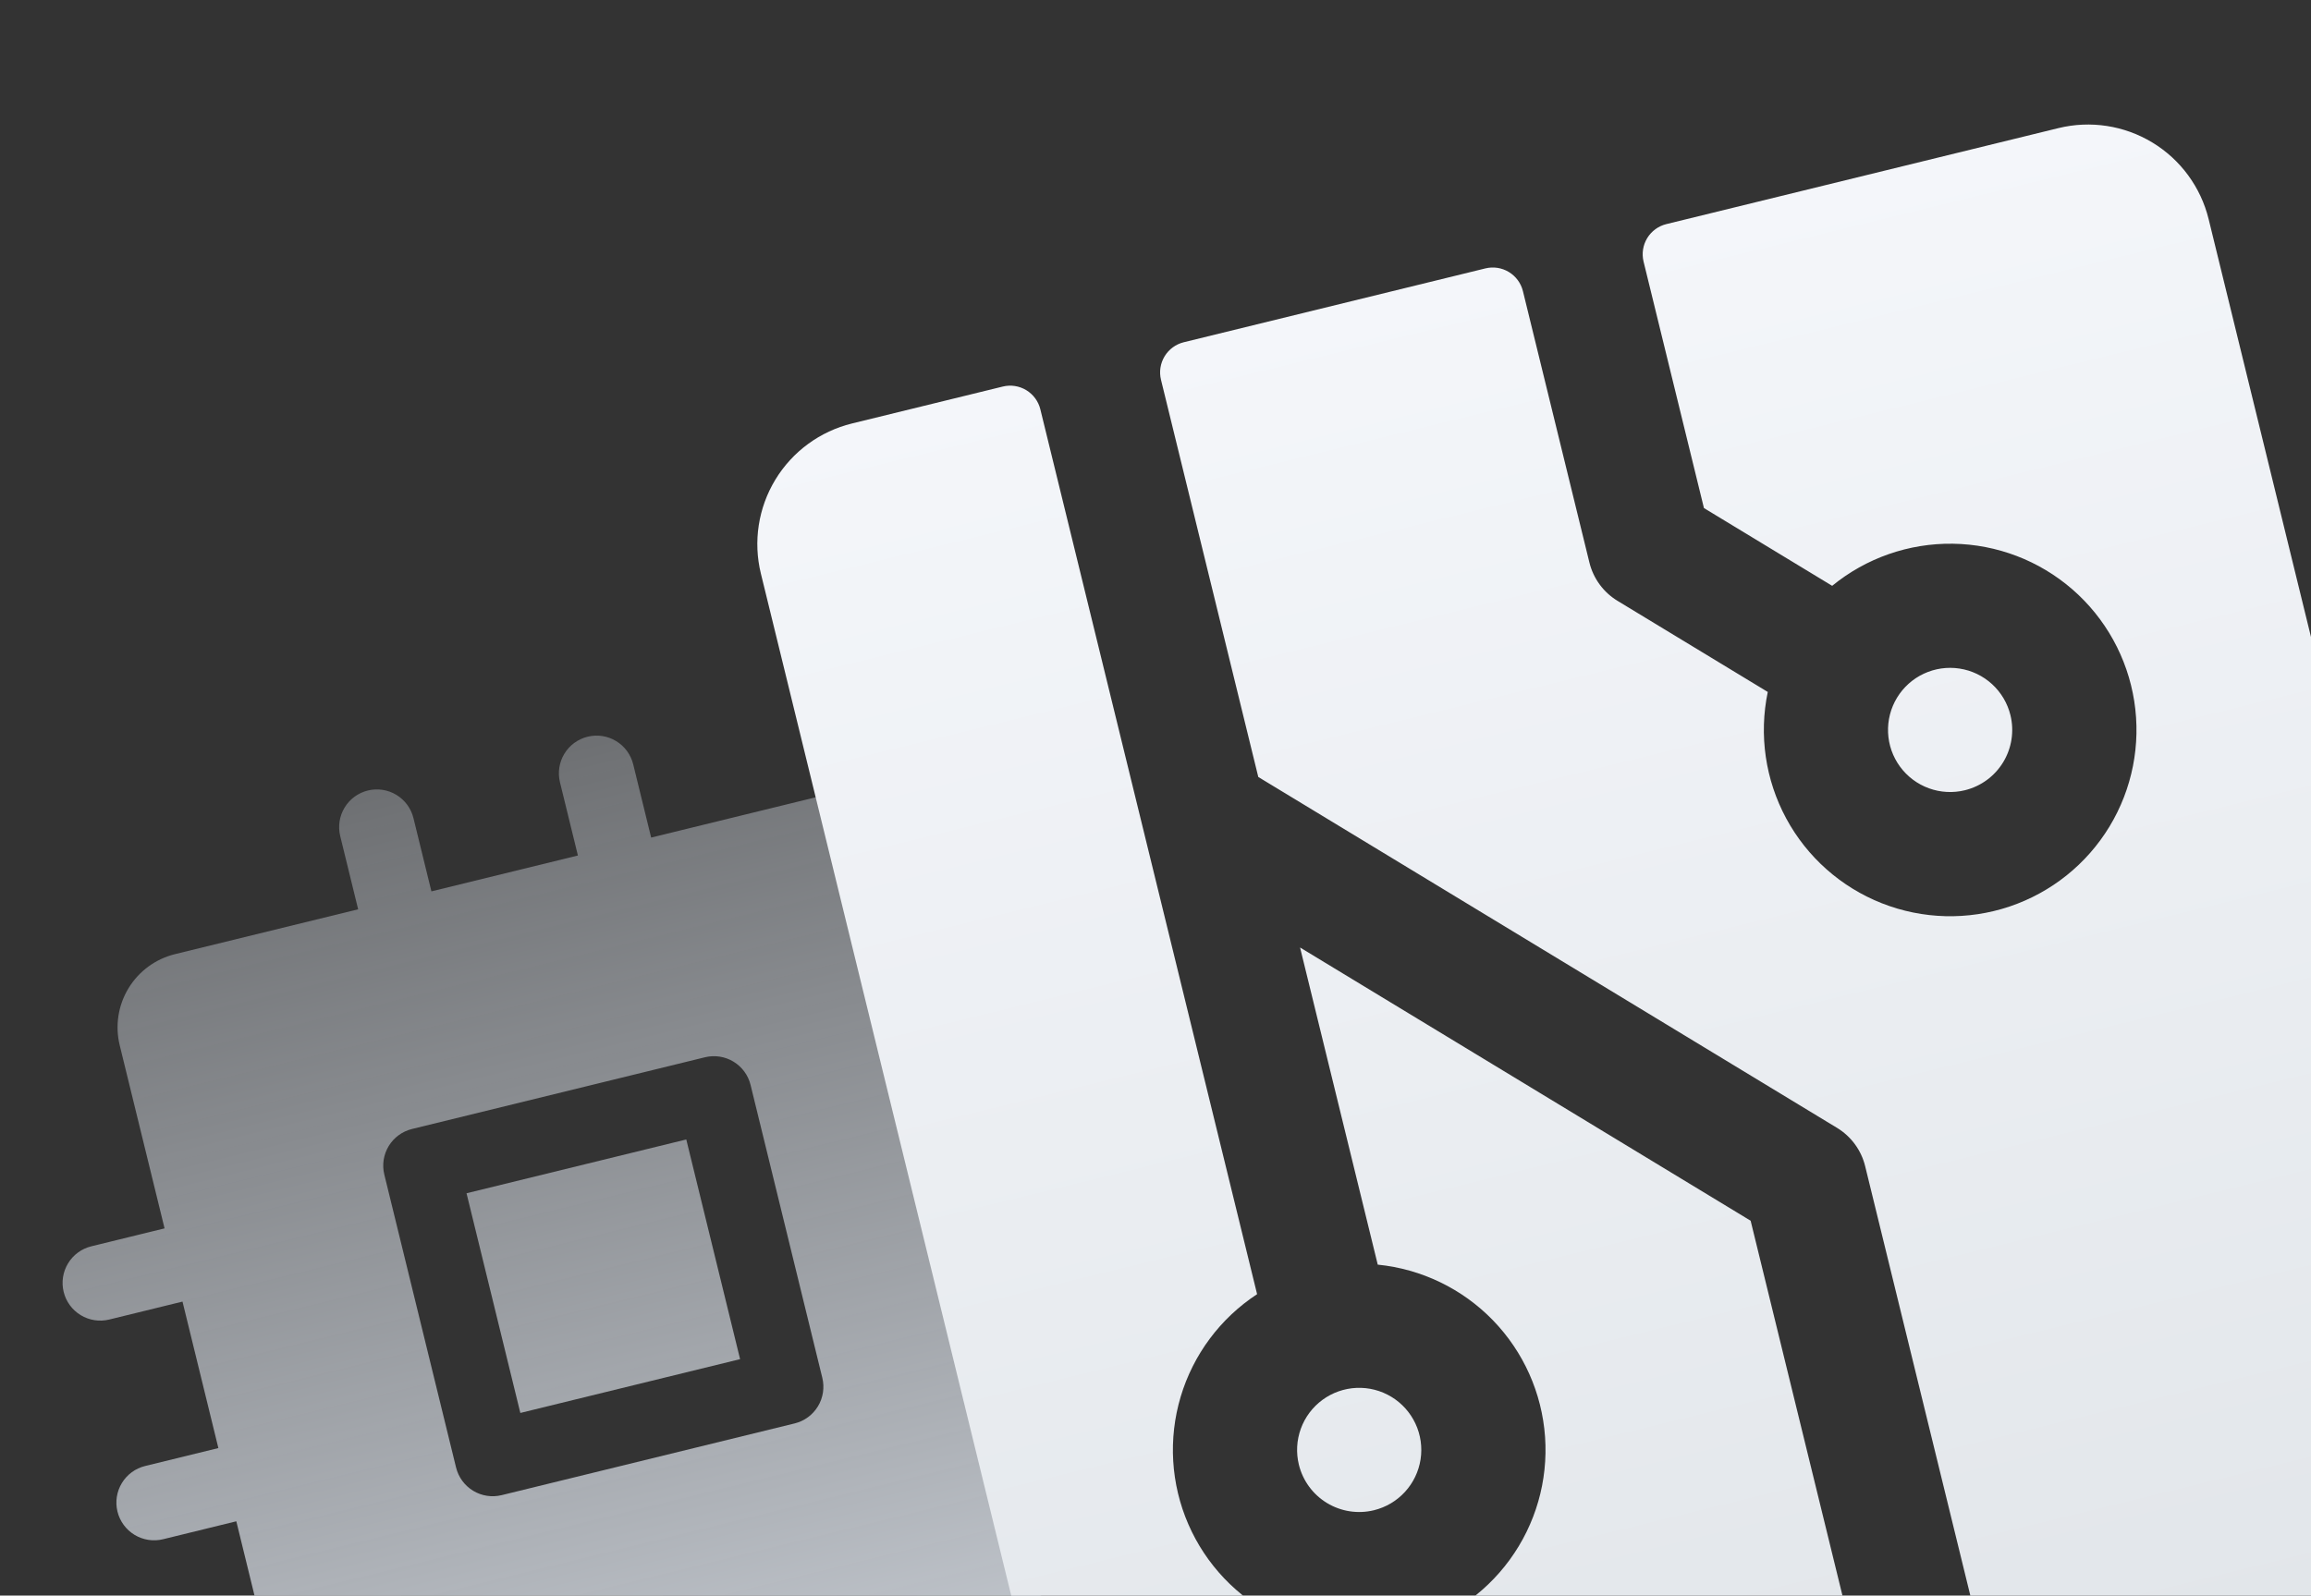
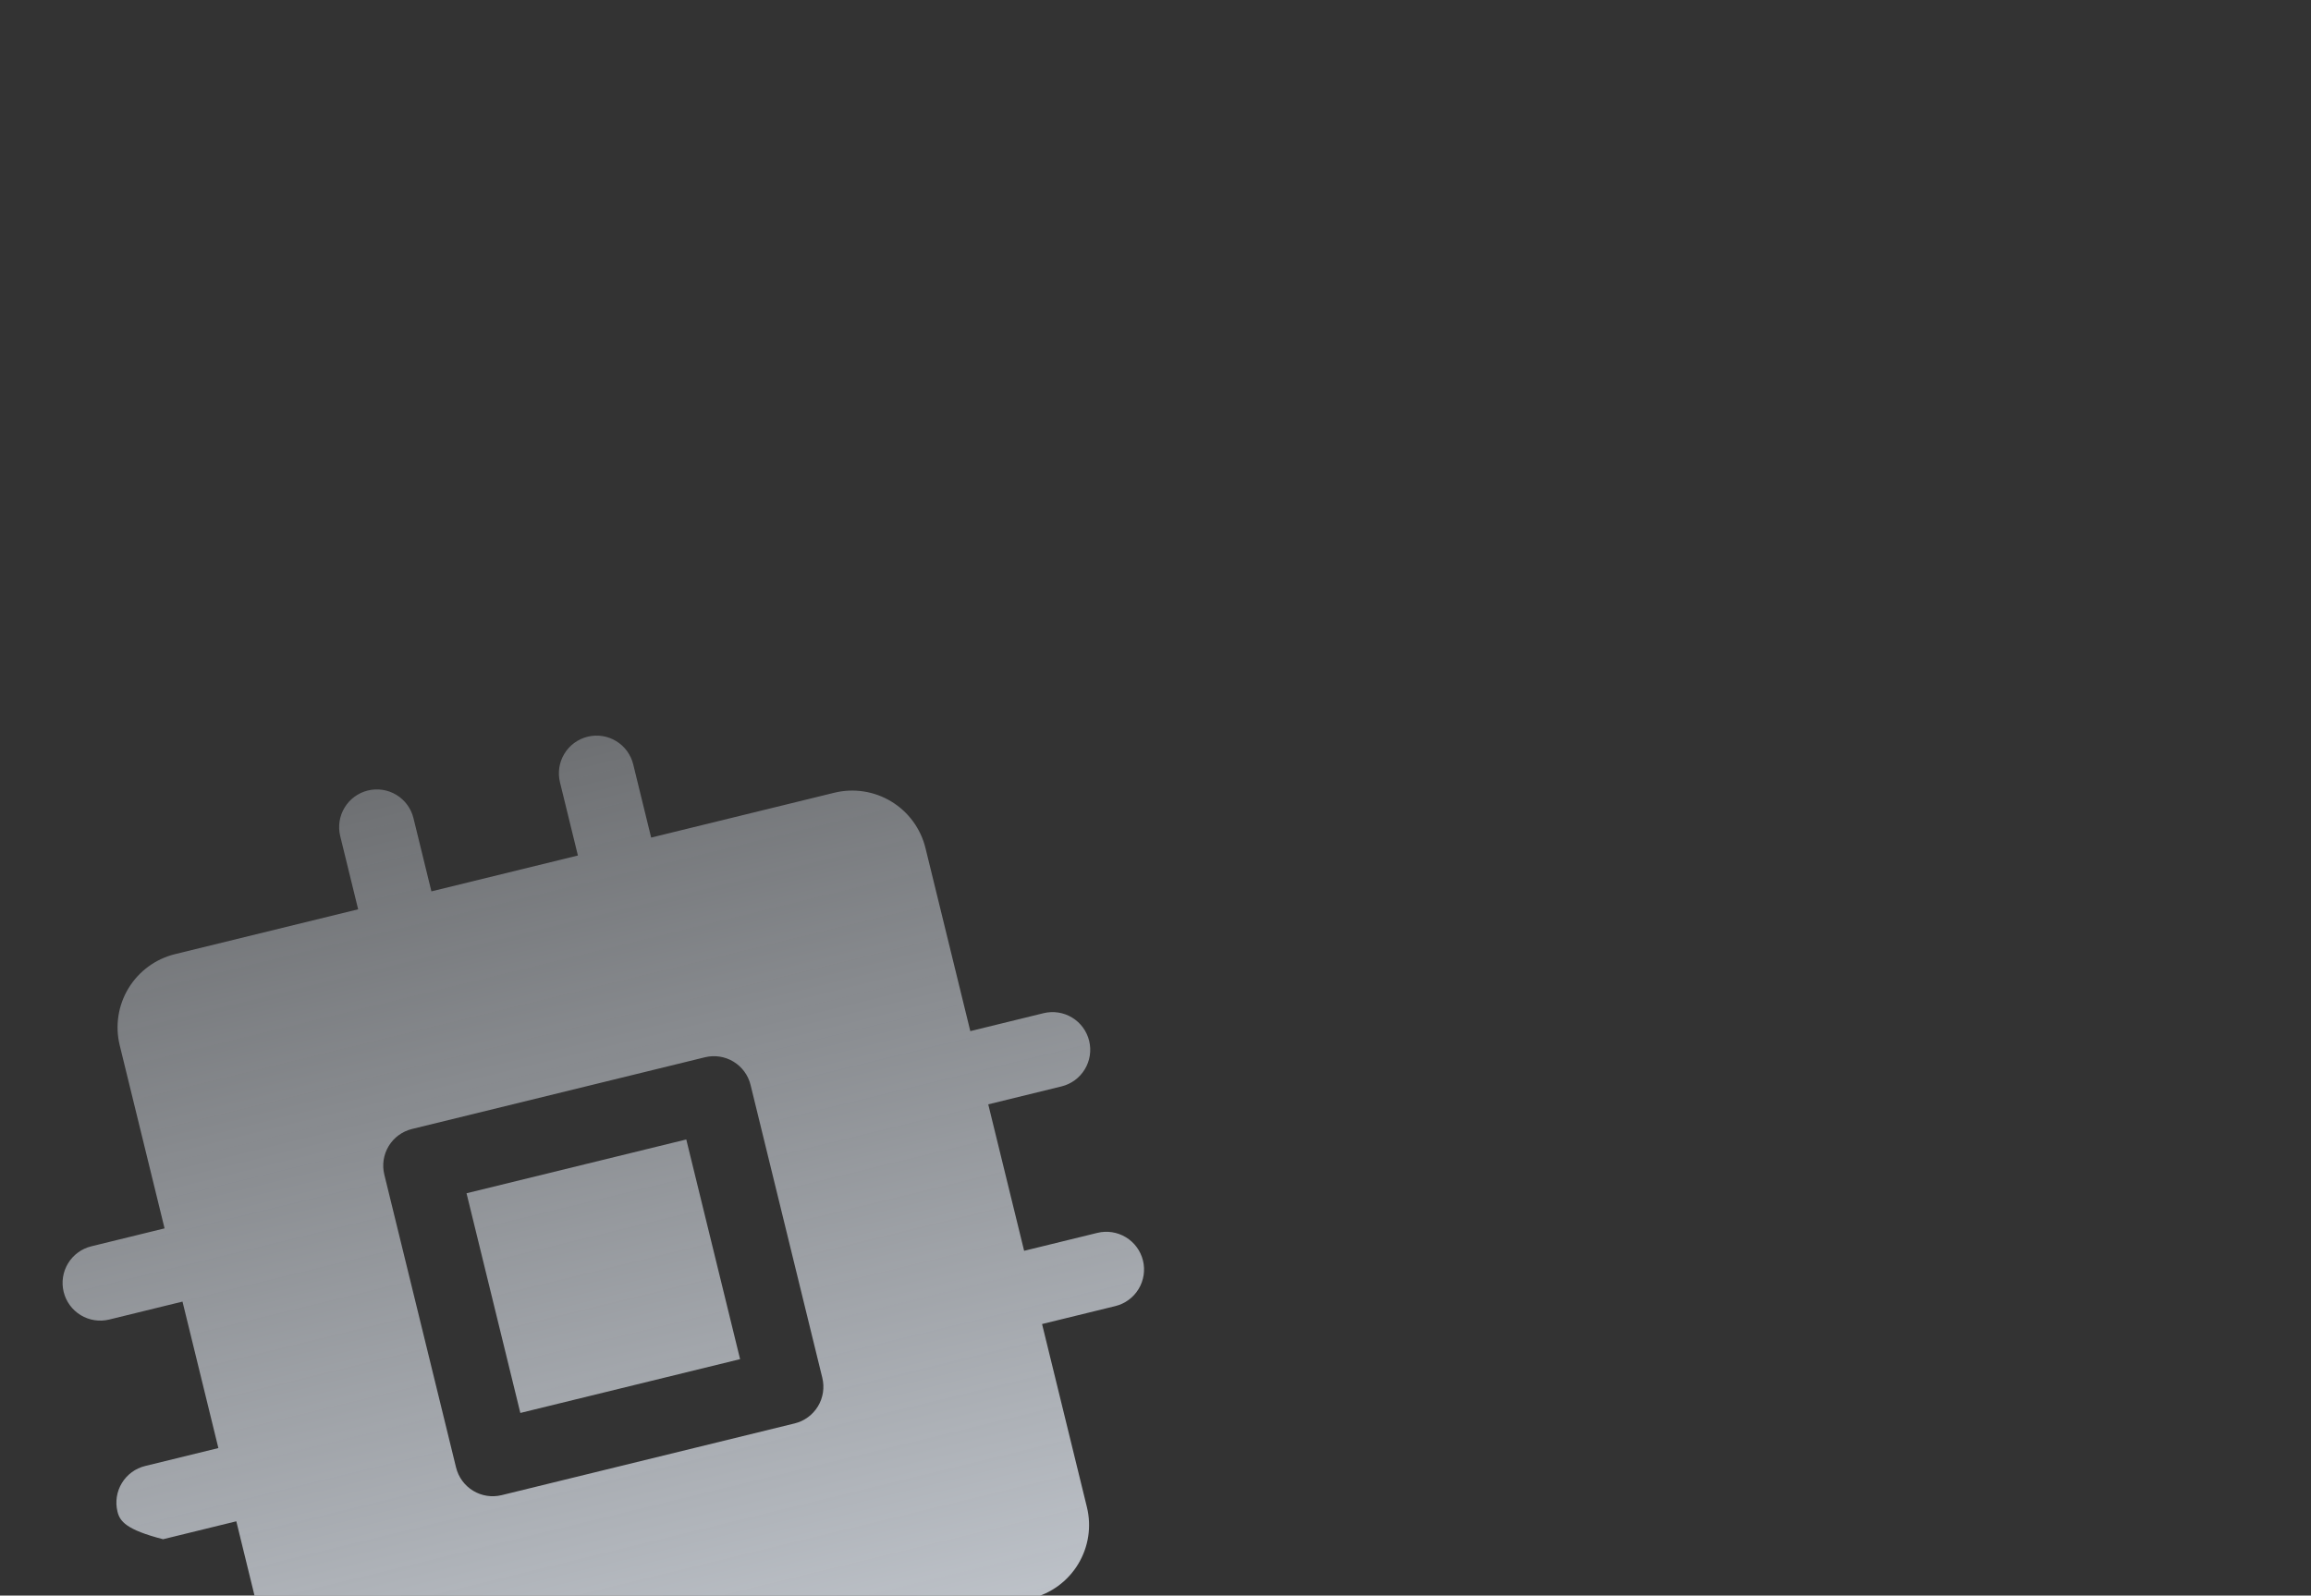
<svg xmlns="http://www.w3.org/2000/svg" width="320" height="221" viewBox="0 0 320 221" fill="none">
  <rect x="0" y="0" width="320" height="221" fill="#333333" stroke="none" />
  <g clip-path="url(#clip0_65_156)">
-     <path d="M64.6 165.274L95.028 157.823L102.479 188.251L72.051 195.702L64.6 165.274ZM158.265 174.59C158.594 175.935 158.376 177.356 157.657 178.54C156.939 179.724 155.78 180.574 154.435 180.903L144.292 183.387L150.502 208.744C151.161 211.434 150.724 214.275 149.287 216.643C147.851 219.011 145.533 220.712 142.843 221.37L117.486 227.58L119.97 237.723C120.299 239.068 120.081 240.488 119.363 241.672C118.644 242.856 117.485 243.707 116.14 244.036C114.795 244.365 113.375 244.147 112.191 243.429C111.007 242.711 110.156 241.552 109.827 240.206L107.343 230.064L87.058 235.031L89.542 245.174C89.871 246.519 89.653 247.94 88.934 249.124C88.216 250.308 87.057 251.158 85.712 251.487C84.367 251.817 82.946 251.598 81.762 250.88C80.578 250.162 79.728 249.003 79.399 247.658L76.915 237.515L51.558 243.725C48.868 244.383 46.026 243.946 43.659 242.51C41.291 241.074 39.59 238.756 38.932 236.066L32.722 210.709L22.579 213.193C21.234 213.522 19.814 213.303 18.63 212.585C17.446 211.867 16.595 210.708 16.266 209.363C15.937 208.018 16.155 206.597 16.873 205.413C17.591 204.229 18.75 203.379 20.096 203.05L30.238 200.566L25.271 180.28L15.128 182.764C13.783 183.094 12.362 182.875 11.178 182.157C9.994 181.439 9.144 180.28 8.815 178.935C8.485 177.59 8.704 176.169 9.422 174.985C10.14 173.801 11.299 172.951 12.644 172.622L22.787 170.138L16.577 144.781C15.919 142.091 16.355 139.249 17.792 136.881C19.228 134.513 21.546 132.813 24.236 132.154L49.593 125.945L47.109 115.802C46.78 114.457 46.998 113.036 47.717 111.852C48.435 110.668 49.594 109.818 50.939 109.489C52.284 109.159 53.705 109.378 54.889 110.096C56.073 110.814 56.923 111.973 57.252 113.318L59.736 123.461L80.022 118.493L77.538 108.351C77.208 107.006 77.427 105.585 78.145 104.401C78.863 103.217 80.022 102.367 81.367 102.037C82.712 101.708 84.133 101.926 85.317 102.645C86.501 103.363 87.351 104.522 87.68 105.867L90.164 116.01L115.521 109.8C118.211 109.141 121.053 109.578 123.421 111.015C125.789 112.451 127.489 114.769 128.148 117.459L134.357 142.816L144.5 140.332C145.845 140.003 147.266 140.221 148.45 140.939C149.634 141.658 150.484 142.817 150.813 144.162C151.143 145.507 150.924 146.927 150.206 148.111C149.488 149.295 148.329 150.146 146.984 150.475L136.841 152.959L141.809 173.244L151.951 170.76C153.296 170.431 154.717 170.65 155.901 171.368C157.085 172.086 157.935 173.245 158.265 174.59ZM103.929 150.267C103.6 148.922 102.749 147.763 101.565 147.045C100.381 146.327 98.961 146.109 97.616 146.438L57.045 156.373C55.7 156.702 54.541 157.553 53.822 158.737C53.104 159.921 52.886 161.341 53.215 162.686L63.15 203.257C63.48 204.602 64.33 205.761 65.514 206.48C66.698 207.198 68.119 207.416 69.464 207.087L110.035 197.152C111.38 196.822 112.539 195.972 113.257 194.788C113.975 193.604 114.193 192.183 113.864 190.838L103.929 150.267Z" fill="url(#paint0_linear_65_156)" />
+     <path d="M64.6 165.274L95.028 157.823L102.479 188.251L72.051 195.702L64.6 165.274ZM158.265 174.59C158.594 175.935 158.376 177.356 157.657 178.54C156.939 179.724 155.78 180.574 154.435 180.903L144.292 183.387L150.502 208.744C151.161 211.434 150.724 214.275 149.287 216.643C147.851 219.011 145.533 220.712 142.843 221.37L117.486 227.58L119.97 237.723C120.299 239.068 120.081 240.488 119.363 241.672C118.644 242.856 117.485 243.707 116.14 244.036C114.795 244.365 113.375 244.147 112.191 243.429C111.007 242.711 110.156 241.552 109.827 240.206L107.343 230.064L87.058 235.031L89.542 245.174C89.871 246.519 89.653 247.94 88.934 249.124C88.216 250.308 87.057 251.158 85.712 251.487C84.367 251.817 82.946 251.598 81.762 250.88C80.578 250.162 79.728 249.003 79.399 247.658L76.915 237.515L51.558 243.725C48.868 244.383 46.026 243.946 43.659 242.51C41.291 241.074 39.59 238.756 38.932 236.066L32.722 210.709L22.579 213.193C17.446 211.867 16.595 210.708 16.266 209.363C15.937 208.018 16.155 206.597 16.873 205.413C17.591 204.229 18.75 203.379 20.096 203.05L30.238 200.566L25.271 180.28L15.128 182.764C13.783 183.094 12.362 182.875 11.178 182.157C9.994 181.439 9.144 180.28 8.815 178.935C8.485 177.59 8.704 176.169 9.422 174.985C10.14 173.801 11.299 172.951 12.644 172.622L22.787 170.138L16.577 144.781C15.919 142.091 16.355 139.249 17.792 136.881C19.228 134.513 21.546 132.813 24.236 132.154L49.593 125.945L47.109 115.802C46.78 114.457 46.998 113.036 47.717 111.852C48.435 110.668 49.594 109.818 50.939 109.489C52.284 109.159 53.705 109.378 54.889 110.096C56.073 110.814 56.923 111.973 57.252 113.318L59.736 123.461L80.022 118.493L77.538 108.351C77.208 107.006 77.427 105.585 78.145 104.401C78.863 103.217 80.022 102.367 81.367 102.037C82.712 101.708 84.133 101.926 85.317 102.645C86.501 103.363 87.351 104.522 87.68 105.867L90.164 116.01L115.521 109.8C118.211 109.141 121.053 109.578 123.421 111.015C125.789 112.451 127.489 114.769 128.148 117.459L134.357 142.816L144.5 140.332C145.845 140.003 147.266 140.221 148.45 140.939C149.634 141.658 150.484 142.817 150.813 144.162C151.143 145.507 150.924 146.927 150.206 148.111C149.488 149.295 148.329 150.146 146.984 150.475L136.841 152.959L141.809 173.244L151.951 170.76C153.296 170.431 154.717 170.65 155.901 171.368C157.085 172.086 157.935 173.245 158.265 174.59ZM103.929 150.267C103.6 148.922 102.749 147.763 101.565 147.045C100.381 146.327 98.961 146.109 97.616 146.438L57.045 156.373C55.7 156.702 54.541 157.553 53.822 158.737C53.104 159.921 52.886 161.341 53.215 162.686L63.15 203.257C63.48 204.602 64.33 205.761 65.514 206.48C66.698 207.198 68.119 207.416 69.464 207.087L110.035 197.152C111.38 196.822 112.539 195.972 113.257 194.788C113.975 193.604 114.193 192.183 113.864 190.838L103.929 150.267Z" fill="url(#paint0_linear_65_156)" />
  </g>
-   <path d="M180.017 131.234L242.407 169.078L257.926 232.445C258.197 233.552 258.017 234.722 257.425 235.697C256.834 236.672 255.88 237.372 254.772 237.644L167.067 259.122C162.636 260.207 157.956 259.488 154.056 257.122C150.156 254.756 147.355 250.938 146.27 246.507L105.359 79.451C104.274 75.02 104.994 70.34 107.359 66.44C109.725 62.54 113.543 59.739 117.974 58.654L138.856 53.54C139.963 53.269 141.134 53.449 142.109 54.04C143.084 54.632 143.784 55.586 144.055 56.694L174.068 179.251C168.978 182.586 165.23 187.613 163.488 193.445C161.746 199.276 162.121 205.535 164.547 211.116C166.973 216.698 171.295 221.241 176.747 223.945C182.2 226.648 188.432 227.337 194.344 225.889C200.255 224.441 205.464 220.951 209.05 216.034C212.637 211.117 214.37 205.091 213.942 199.02C213.515 192.949 210.956 187.224 206.716 182.858C202.476 178.492 196.83 175.765 190.774 175.16L180.017 131.234ZM190.251 209.176C191.903 208.771 193.398 207.886 194.547 206.631C195.695 205.377 196.446 203.811 196.705 202.129C196.963 200.448 196.717 198.728 195.998 197.187C195.279 195.646 194.119 194.352 192.665 193.47C191.211 192.588 189.528 192.157 187.828 192.231C186.129 192.306 184.49 192.883 183.119 193.889C181.747 194.895 180.705 196.285 180.124 197.883C179.542 199.481 179.448 201.216 179.852 202.868C180.395 205.084 181.795 206.993 183.745 208.176C185.695 209.358 188.035 209.718 190.251 209.176ZM278.382 99.055C277.977 97.403 277.092 95.908 275.838 94.759C274.584 93.61 273.017 92.859 271.336 92.601C269.655 92.342 267.935 92.588 266.393 93.307C264.852 94.026 263.558 95.186 262.676 96.641C261.794 98.095 261.363 99.778 261.438 101.477C261.512 103.177 262.089 104.815 263.095 106.187C264.101 107.558 265.491 108.601 267.089 109.182C268.688 109.764 270.423 109.858 272.075 109.453C274.29 108.911 276.199 107.511 277.382 105.561C278.565 103.61 278.924 101.27 278.382 99.055ZM285.03 17.743L230.737 31.039C229.629 31.31 228.675 32.01 228.083 32.985C227.492 33.96 227.312 35.13 227.583 36.238L235.942 70.37L253.697 81.14C258.407 77.285 264.328 75.22 270.414 75.309C276.499 75.398 282.357 77.635 286.953 81.626C291.548 85.617 294.584 91.103 295.525 97.116C296.466 103.129 295.251 109.281 292.095 114.485C288.938 119.688 284.044 123.609 278.277 125.553C272.509 127.497 266.24 127.339 260.578 125.108C254.916 122.876 250.225 118.715 247.334 113.359C244.443 108.004 243.538 101.798 244.78 95.84L223.984 83.226C223.016 82.641 222.174 81.871 221.505 80.96C220.835 80.049 220.352 79.015 220.083 77.917L210.878 40.329C210.606 39.222 209.906 38.267 208.931 37.676C207.956 37.084 206.786 36.904 205.679 37.176L163.914 47.403C162.807 47.675 161.852 48.375 161.261 49.35C160.669 50.325 160.489 51.495 160.761 52.603L174.233 107.616L254.376 156.219C255.342 156.806 256.182 157.577 256.85 158.488C257.517 159.399 257.999 160.433 258.267 161.531L274.631 228.353C274.902 229.461 275.603 230.416 276.578 231.007C277.553 231.598 278.723 231.778 279.83 231.507L334.124 218.211C338.554 217.126 342.373 214.325 344.738 210.425C347.104 206.525 347.823 201.845 346.738 197.414L305.827 30.357C304.742 25.927 301.942 22.109 298.041 19.743C294.141 17.377 289.461 16.658 285.03 17.743Z" fill="url(#paint1_linear_65_156)" />
  <defs>
    <linearGradient id="paint0_linear_65_156" x1="66.153" y1="105.763" x2="100.926" y2="247.762" gradientUnits="userSpaceOnUse">
      <stop stop-color="#C6CBD2" stop-opacity="0.4" />
      <stop offset="1" stop-color="#C6CBD2" />
    </linearGradient>
    <linearGradient id="paint1_linear_65_156" x1="201.502" y1="38.198" x2="250.595" y2="238.666" gradientUnits="userSpaceOnUse">
      <stop stop-color="#F4F6FA" />
      <stop offset="1" stop-color="#E2E6EA" />
    </linearGradient>
    <clipPath id="clip0_65_156">
      <rect width="167.079" height="167.079" fill="white" transform="translate(0 93.223)" />
    </clipPath>
  </defs>
</svg>